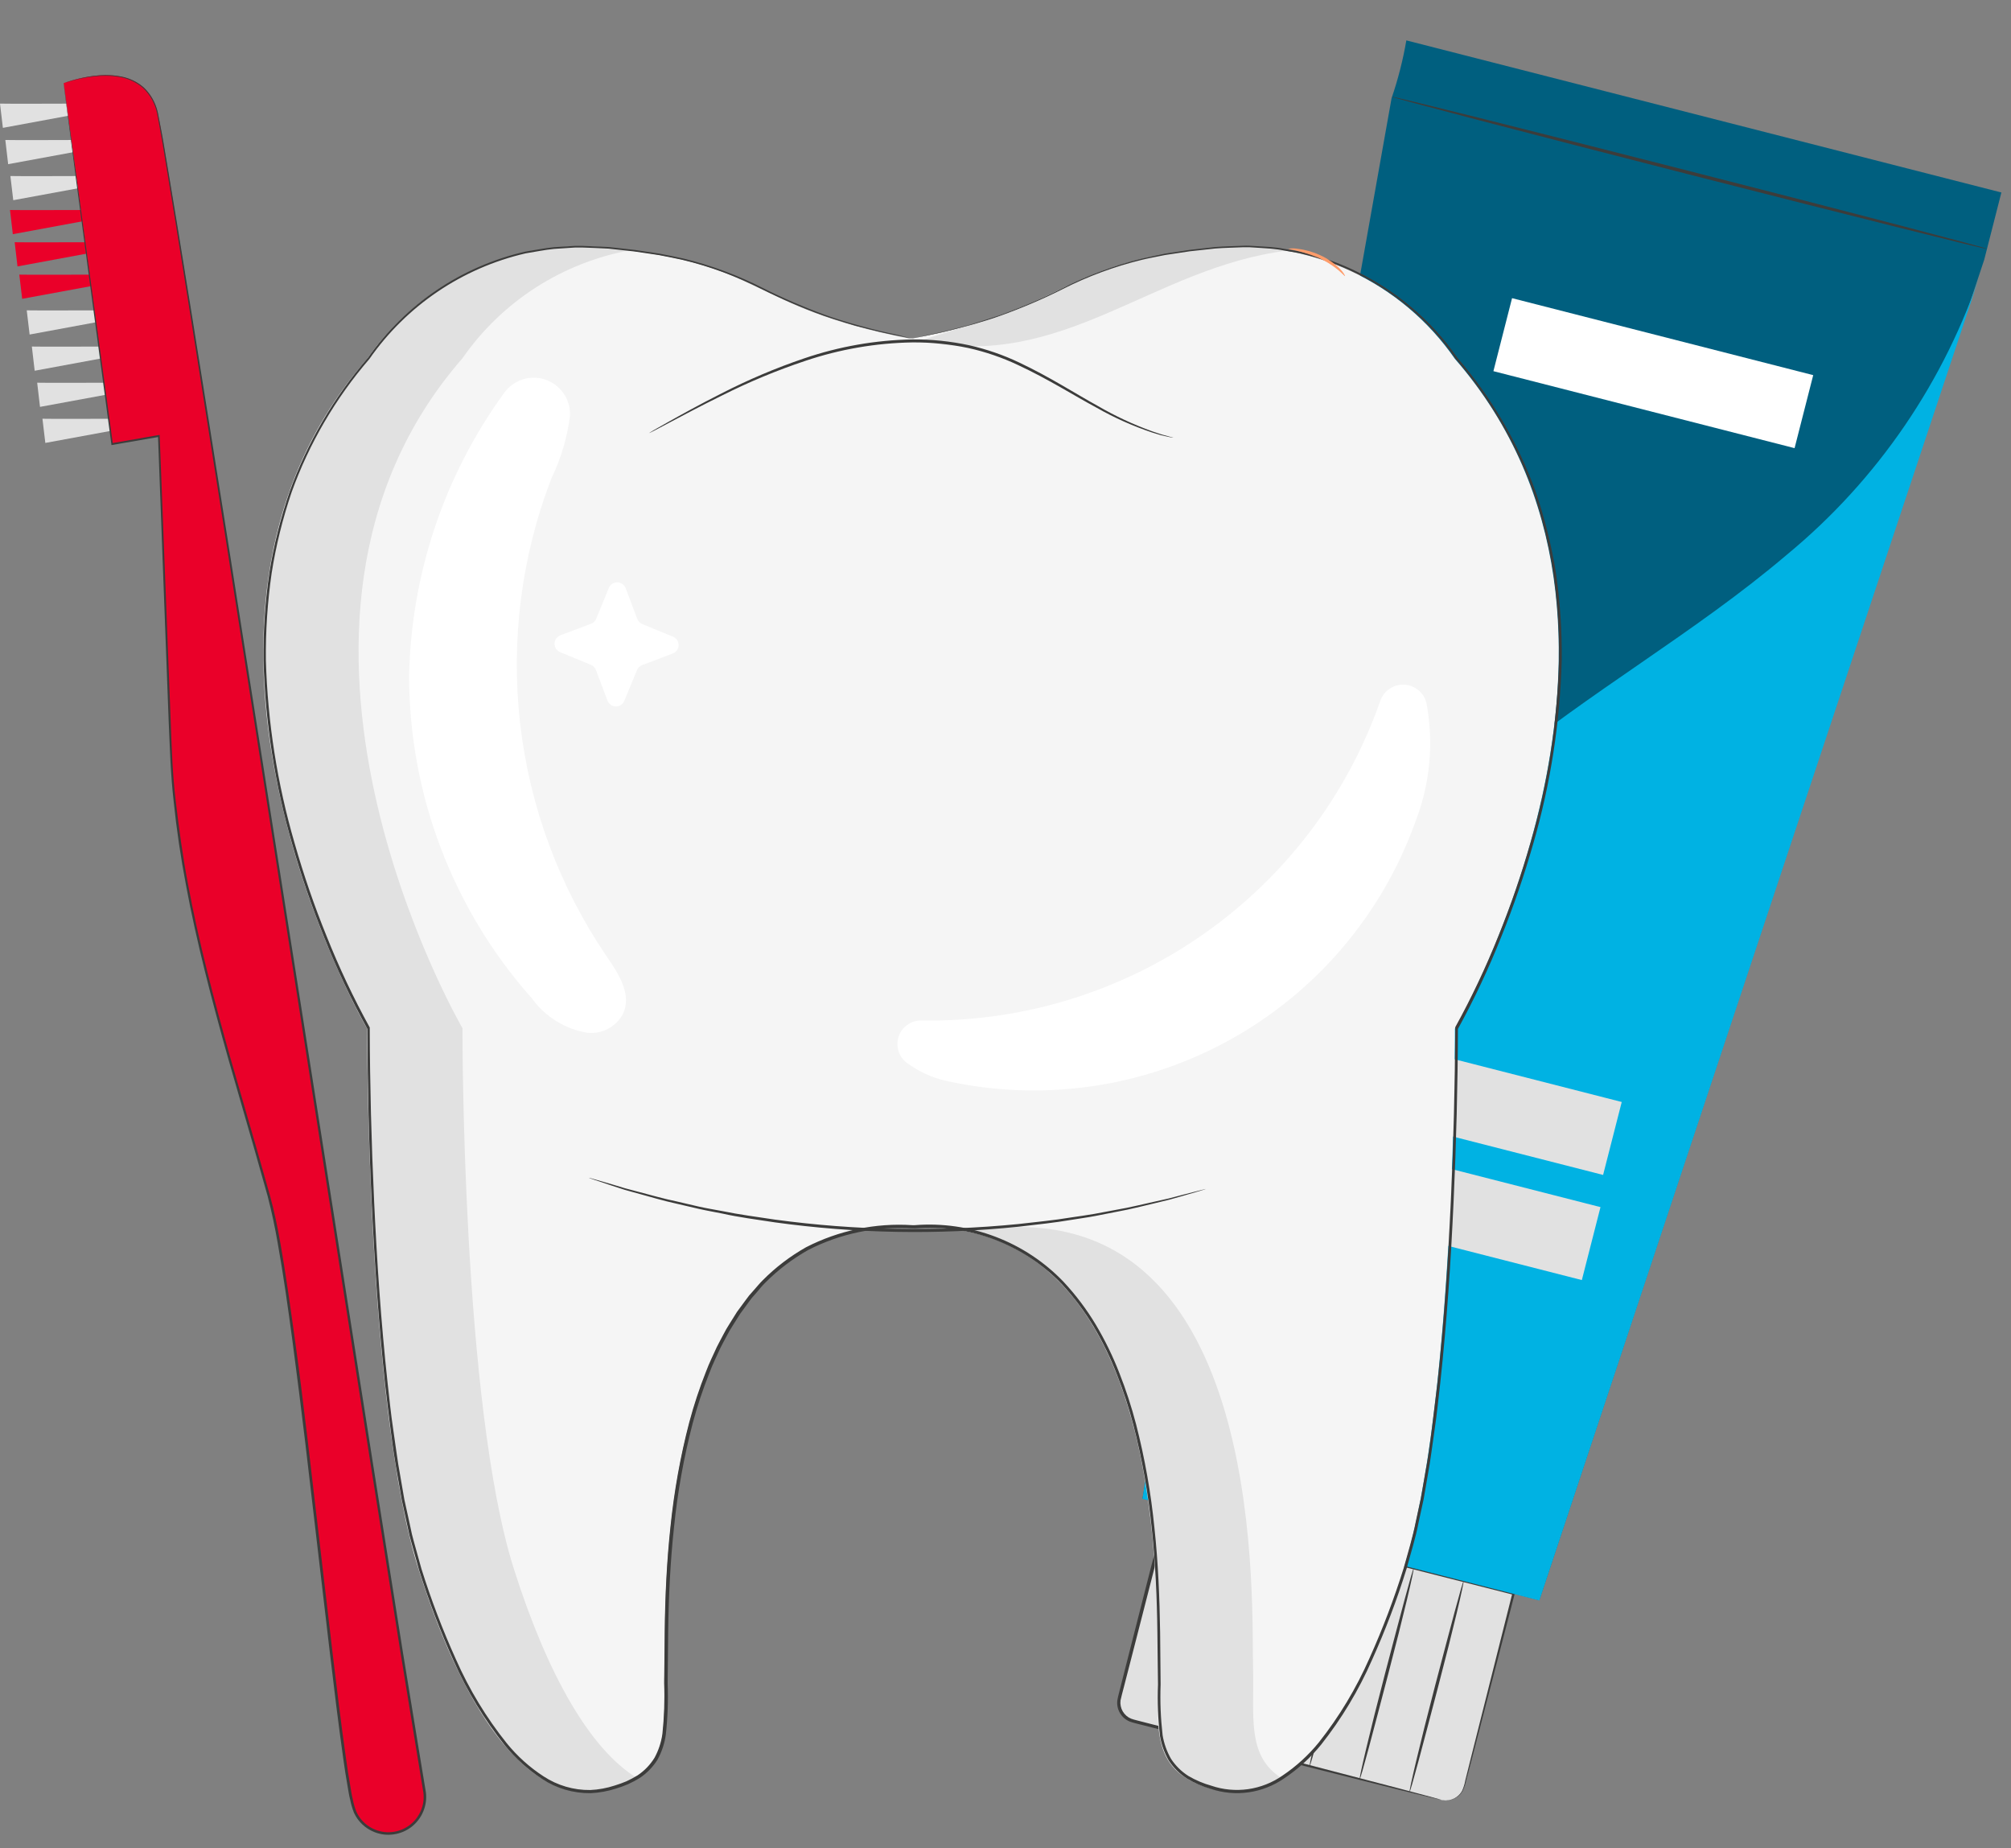
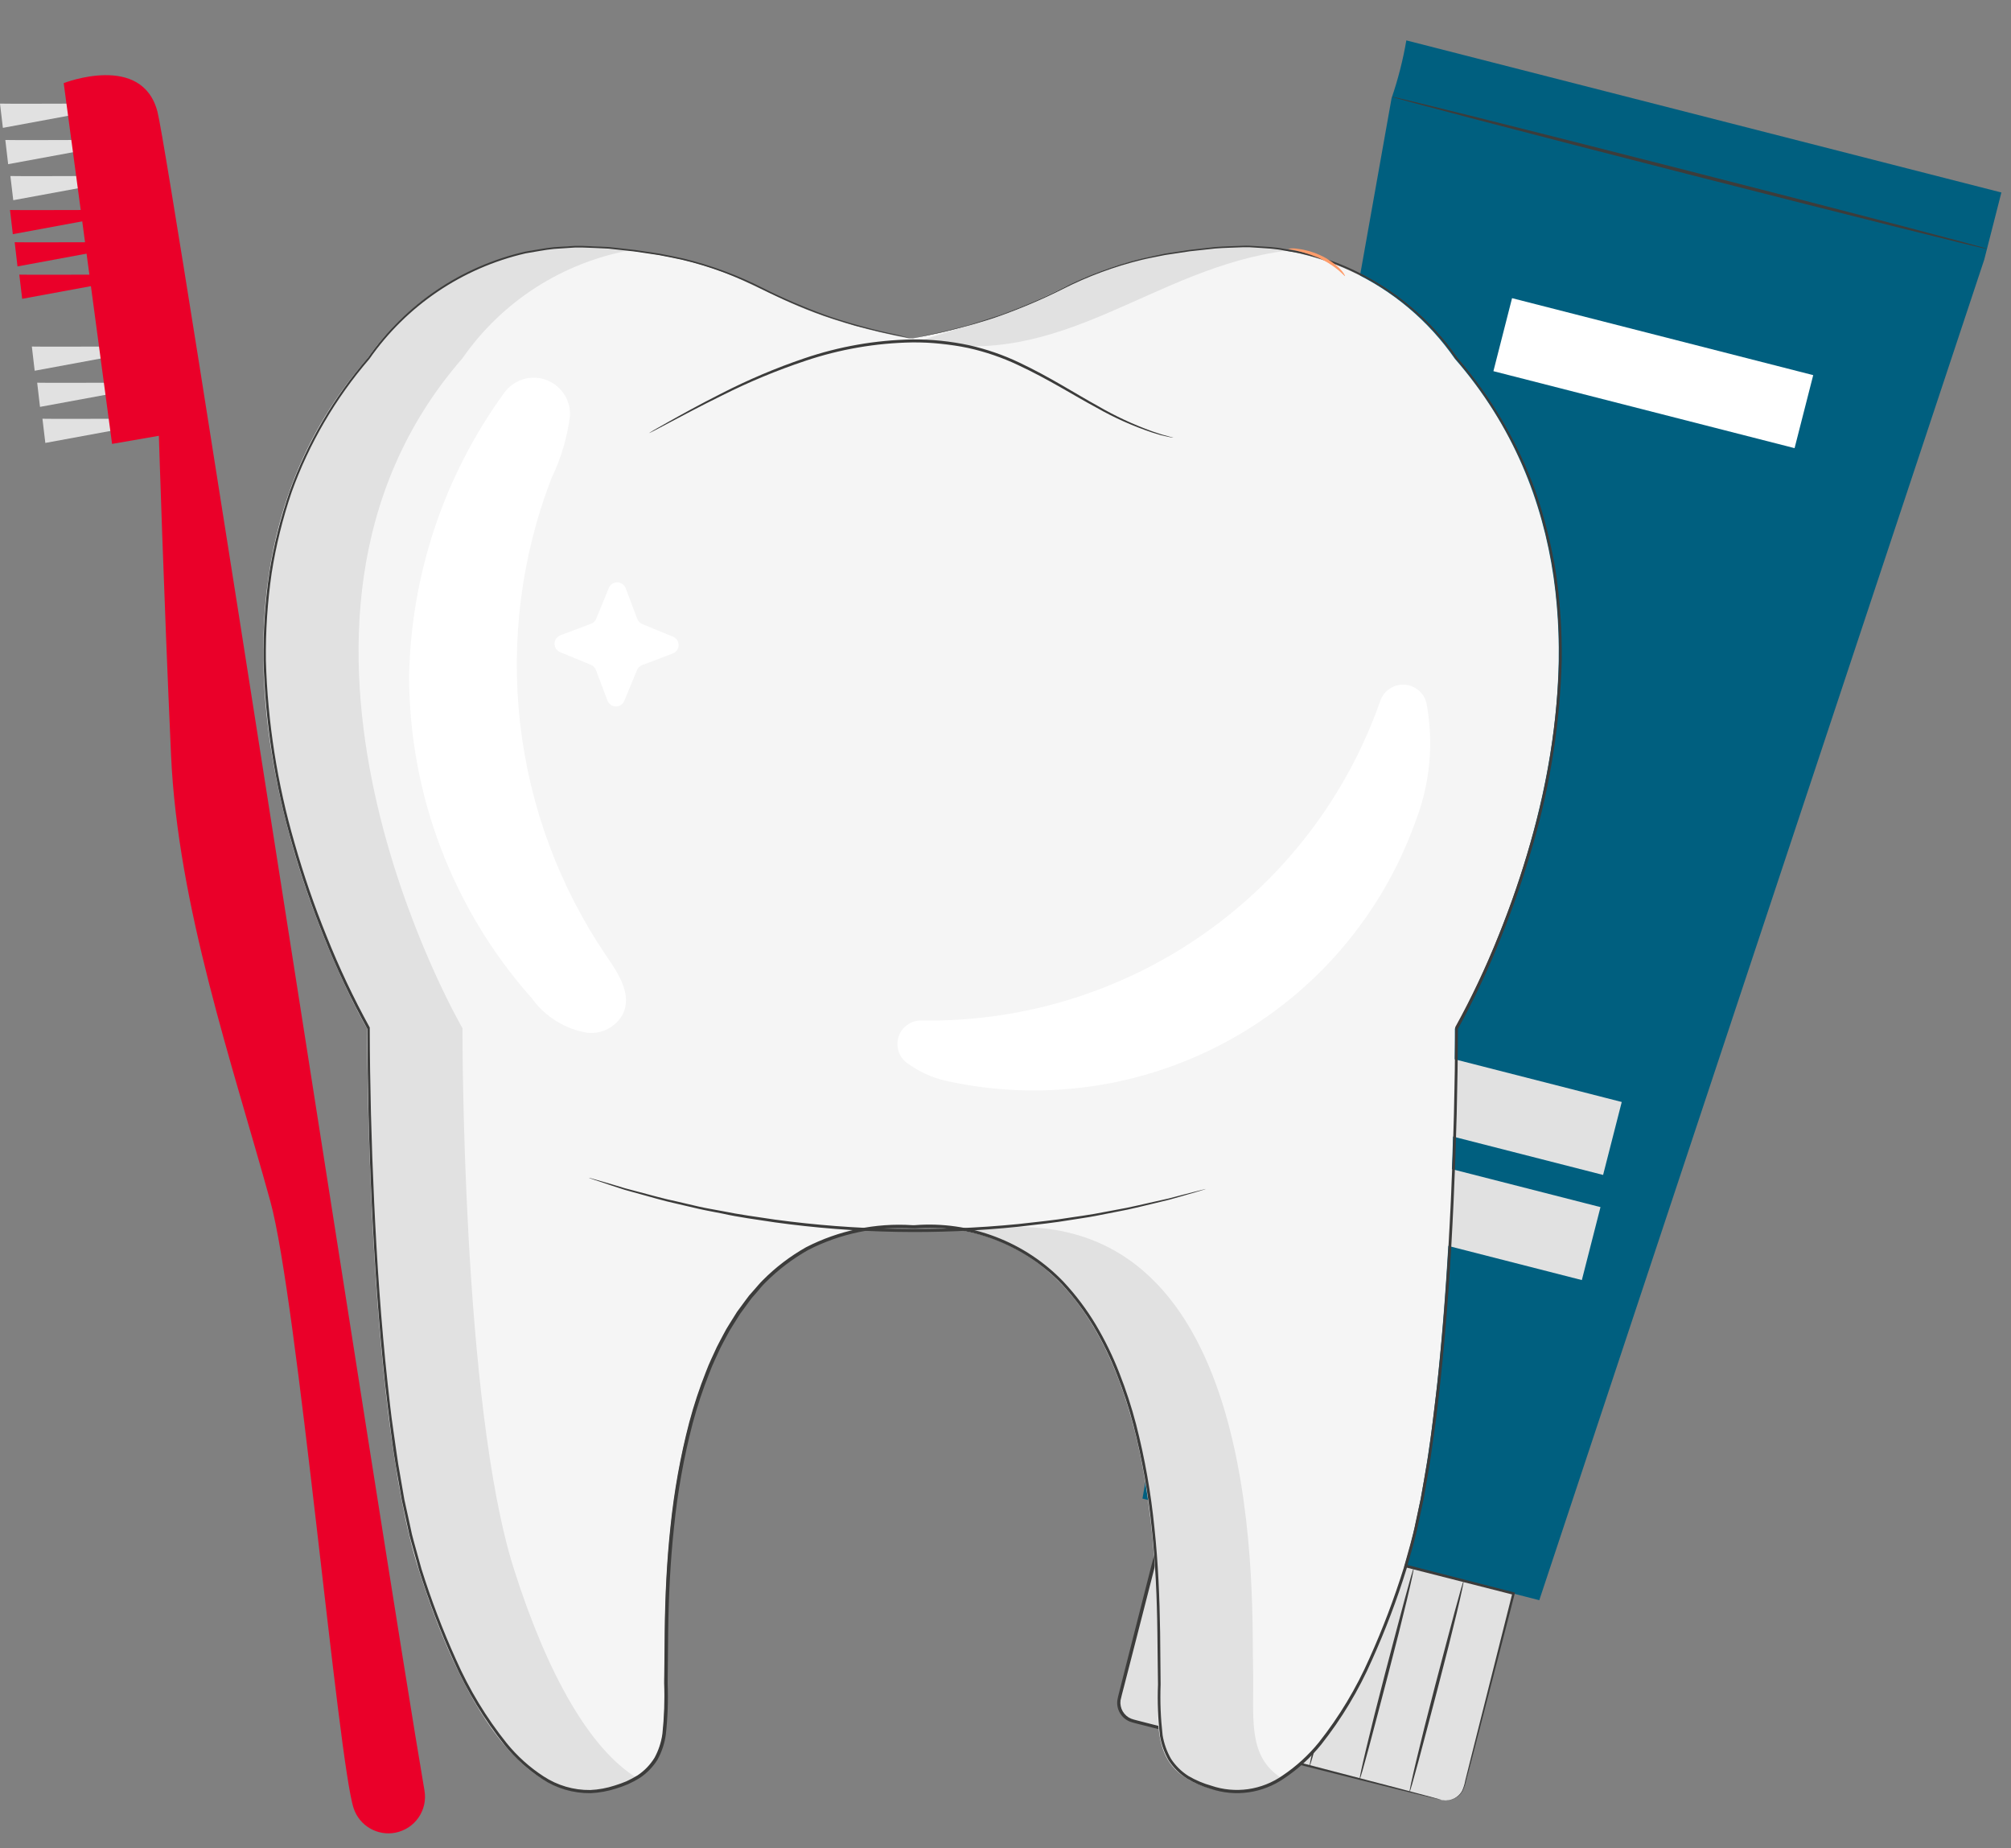
<svg xmlns="http://www.w3.org/2000/svg" width="37" height="34" viewBox="0 0 37 34" fill="none">
  <rect x="0" y="0" width="37" height="34" fill="#808080" stroke="none" />
  <path d="M25.603 1.808C25.722 1.46 25.813 1.105 25.875 0.743L36.823 3.541L36.508 4.775L28.321 29.437L21.02 27.567L25.603 1.808Z" fill="#005F7F" />
  <path d="M26.522 33.113L20.847 31.663C20.802 31.652 20.761 31.632 20.724 31.605C20.688 31.577 20.657 31.543 20.634 31.504C20.611 31.465 20.596 31.421 20.589 31.376C20.583 31.331 20.585 31.285 20.597 31.241L21.503 27.694L27.849 29.315L26.942 32.863C26.919 32.952 26.862 33.028 26.783 33.075C26.705 33.122 26.61 33.136 26.522 33.113Z" fill="#E1E1E1" />
  <path d="M26.522 33.114C26.522 33.114 26.547 33.12 26.596 33.121C26.669 33.121 26.741 33.099 26.8 33.056C26.844 33.026 26.88 32.985 26.904 32.937C26.93 32.877 26.949 32.815 26.96 32.75L27.078 32.278L27.826 29.307L27.844 29.337L21.832 27.808L21.496 27.721L21.534 27.699L21.028 29.674L20.788 30.609L20.671 31.062C20.653 31.136 20.629 31.215 20.616 31.282C20.608 31.351 20.622 31.422 20.657 31.482C20.692 31.542 20.746 31.59 20.81 31.616C20.873 31.64 20.951 31.654 21.02 31.674L21.44 31.782L22.244 31.989L23.684 32.363L25.762 32.905L26.323 33.054L26.469 33.094C26.486 33.098 26.503 33.104 26.519 33.11C26.502 33.108 26.485 33.105 26.468 33.101L26.32 33.066L25.755 32.928L23.671 32.405L22.23 32.041L21.425 31.837L21.005 31.73C20.933 31.71 20.864 31.698 20.787 31.67C20.711 31.639 20.647 31.584 20.606 31.513C20.564 31.442 20.547 31.359 20.558 31.278C20.572 31.195 20.594 31.127 20.612 31.05L20.727 30.596L20.965 29.661L21.469 27.686L21.477 27.656L21.507 27.663L21.842 27.75L27.85 29.291L27.875 29.298L27.868 29.322L27.099 32.288L26.976 32.755C26.963 32.819 26.943 32.882 26.915 32.942C26.884 33 26.837 33.047 26.779 33.079C26.722 33.111 26.657 33.127 26.592 33.123C26.568 33.124 26.544 33.12 26.522 33.114Z" fill="#3C3C3B" />
  <path d="M25.605 1.779C25.605 1.762 28.066 2.376 31.091 3.149C34.116 3.922 36.566 4.562 36.561 4.579C36.556 4.596 34.102 3.982 31.075 3.209C28.048 2.436 25.601 1.793 25.605 1.779Z" fill="#3C3C3B" />
-   <path d="M21.02 27.572L28.322 29.442L36.467 4.943C35.792 7.003 34.546 8.829 32.873 10.207C31.189 11.639 29.233 12.732 27.533 14.147C23.635 17.393 21.812 22.238 21.02 27.574" fill="#00B2E3" />
  <path d="M21.329 31.782C21.312 31.782 21.516 30.908 21.797 29.839C22.077 28.771 22.304 27.907 22.321 27.911C22.338 27.915 22.134 28.786 21.854 29.854C21.573 30.923 21.346 31.789 21.329 31.782Z" fill="#3C3C3B" />
  <path d="M22.251 32.02C22.234 32.02 22.438 31.146 22.718 30.077C22.999 29.008 23.226 28.145 23.243 28.149C23.26 28.153 23.056 29.023 22.776 30.092C22.495 31.161 22.267 32.025 22.251 32.02Z" fill="#3C3C3B" />
-   <path d="M23.173 32.256C23.156 32.256 23.36 31.381 23.64 30.313C23.921 29.244 24.148 28.381 24.165 28.384C24.182 28.388 23.978 29.259 23.697 30.328C23.417 31.396 23.192 32.26 23.173 32.256Z" fill="#3C3C3B" />
  <path d="M24.095 32.491C24.078 32.491 24.282 31.617 24.562 30.548C24.843 29.479 25.07 28.616 25.087 28.62C25.104 28.624 24.9 29.494 24.619 30.563C24.339 31.632 24.111 32.496 24.095 32.491Z" fill="#3C3C3B" />
  <path d="M25.017 32.726C25 32.726 25.204 31.852 25.484 30.783C25.765 29.714 25.992 28.851 26.009 28.855C26.026 28.858 25.822 29.729 25.541 30.798C25.261 31.867 25.036 32.731 25.017 32.726Z" fill="#3C3C3B" />
  <path d="M25.935 32.962C25.918 32.962 26.122 32.087 26.402 31.018C26.683 29.95 26.91 29.087 26.927 29.09C26.944 29.094 26.74 29.965 26.459 31.033C26.179 32.102 25.951 32.966 25.935 32.962Z" fill="#3C3C3B" />
  <path d="M29.838 20.272L24.297 18.856L23.954 20.198L29.495 21.614L29.838 20.272Z" fill="#E1E1E1" />
  <path d="M29.447 22.206L23.906 20.79L23.563 22.132L29.104 23.548L29.447 22.206Z" fill="#E1E1E1" />
  <path d="M33.361 6.901L27.82 5.485L27.477 6.828L33.018 8.244L33.361 6.901Z" fill="white" />
  <path d="M0.184 3.863C0.21 3.867 1.593 3.863 1.593 3.863L1.604 4.055L0.236 4.308L0.184 3.863Z" fill="#EA0029" />
  <path d="M0.27 4.456C0.296 4.46 1.679 4.456 1.679 4.456L1.69 4.648L0.322 4.901L0.27 4.456Z" fill="#EA0029" />
  <path d="M0.355 5.052C0.382 5.057 1.765 5.052 1.765 5.052L1.776 5.245L0.408 5.497L0.355 5.052Z" fill="#EA0029" />
-   <path d="M0.492 5.709C0.518 5.713 1.901 5.709 1.901 5.709L1.913 5.901L0.545 6.154L0.492 5.709Z" fill="#E1E1E1" />
  <path d="M0.586 6.375C0.612 6.38 1.995 6.375 1.995 6.375L2.006 6.567L0.638 6.82L0.586 6.375Z" fill="#E1E1E1" />
  <path d="M0.684 7.04C0.71 7.045 2.093 7.04 2.093 7.04L2.104 7.233L0.736 7.485L0.684 7.04Z" fill="#E1E1E1" />
  <path d="M0 1.906C0.026 1.911 1.409 1.906 1.409 1.906L1.42 2.099L0.053 2.352L0 1.906Z" fill="#E1E1E1" />
  <path d="M0.098 2.575C0.124 2.58 1.507 2.575 1.507 2.575L1.518 2.768L0.15 3.02L0.098 2.575Z" fill="#E1E1E1" />
  <path d="M0.191 3.238C0.218 3.243 1.601 3.238 1.601 3.238L1.612 3.431L0.244 3.683L0.191 3.238Z" fill="#E1E1E1" />
  <path d="M0.781 7.703C0.807 7.708 2.19 7.703 2.19 7.703L2.202 7.896L0.834 8.148L0.781 7.703Z" fill="#E1E1E1" />
  <path d="M1.172 1.529C1.172 1.529 2.621 0.961 2.899 2.063C3.133 2.992 7.1 28.795 7.81 32.94C7.84 33.114 7.8 33.292 7.7 33.436C7.6 33.581 7.447 33.68 7.274 33.714C7.114 33.745 6.949 33.717 6.808 33.635C6.667 33.554 6.561 33.424 6.508 33.269C6.223 32.428 5.47 23.894 4.974 22.1C4.273 19.558 3.272 16.669 3.147 13.893C3.013 10.922 2.923 8.017 2.923 8.017L2.062 8.166L1.172 1.529Z" fill="#EA0029" />
-   <path d="M1.17 1.529C1.17 1.529 1.176 1.567 1.187 1.642L1.232 1.975L1.41 3.269L2.076 8.165L2.06 8.153L2.921 8.003H2.938V8.02L3.14 13.257C3.159 13.742 3.173 14.239 3.234 14.742C3.294 15.246 3.362 15.76 3.462 16.279C3.655 17.319 3.935 18.383 4.243 19.475L4.724 21.137L4.966 21.989C5.045 22.276 5.107 22.571 5.158 22.867C5.264 23.461 5.345 24.065 5.431 24.678C5.517 25.29 5.59 25.911 5.666 26.538L6.116 30.383C6.194 31.037 6.273 31.692 6.367 32.355C6.389 32.52 6.415 32.686 6.444 32.85C6.459 32.933 6.469 33.017 6.49 33.096C6.505 33.177 6.528 33.256 6.559 33.333C6.609 33.44 6.687 33.531 6.785 33.596C6.883 33.661 6.997 33.699 7.115 33.705C7.233 33.71 7.35 33.684 7.454 33.628C7.558 33.572 7.644 33.489 7.704 33.387C7.778 33.264 7.808 33.12 7.79 32.978L7.648 32.113L7.368 30.395L6.835 27.035L5.838 20.683L4.155 9.93C3.673 6.868 3.285 4.391 2.998 2.682C2.964 2.468 2.922 2.268 2.889 2.079C2.851 1.903 2.762 1.744 2.632 1.619C2.516 1.519 2.376 1.451 2.226 1.421C2.101 1.397 1.974 1.389 1.847 1.396C1.674 1.407 1.504 1.435 1.337 1.482C1.225 1.513 1.168 1.534 1.168 1.534C1.223 1.512 1.279 1.493 1.335 1.477C1.502 1.428 1.673 1.396 1.846 1.384C1.974 1.375 2.102 1.383 2.228 1.407C2.382 1.436 2.525 1.505 2.643 1.607C2.775 1.733 2.867 1.896 2.905 2.075C2.94 2.262 2.983 2.465 3.018 2.678C3.309 4.386 3.703 6.863 4.189 9.924L5.881 20.677L6.879 27.029L7.412 30.388L7.693 32.105L7.836 32.973C7.851 33.093 7.834 33.214 7.787 33.325C7.74 33.437 7.666 33.534 7.57 33.608C7.475 33.681 7.362 33.729 7.242 33.745C7.123 33.762 7.001 33.748 6.889 33.703C6.724 33.638 6.59 33.513 6.515 33.353C6.483 33.274 6.459 33.192 6.443 33.108C6.42 33.025 6.41 32.942 6.395 32.859C6.365 32.693 6.34 32.528 6.317 32.362C6.224 31.7 6.144 31.042 6.067 30.389L5.617 26.545C5.542 25.917 5.464 25.297 5.383 24.685C5.301 24.073 5.217 23.47 5.111 22.877C5.06 22.58 4.998 22.289 4.924 22.003L4.683 21.151L4.203 19.488C3.895 18.395 3.616 17.329 3.423 16.288C3.324 15.768 3.248 15.255 3.196 14.748C3.138 14.242 3.125 13.745 3.103 13.259C3.031 11.318 2.965 9.56 2.907 8.023L2.924 8.037L2.063 8.186H2.049V8.172L1.394 3.267L1.226 1.969L1.183 1.638C1.174 1.566 1.17 1.529 1.17 1.529Z" fill="#3C3C3B" />
  <path d="M16.799 6.225C19.817 5.637 19.411 4.832 22.373 4.563C23.221 4.481 24.075 4.626 24.848 4.984C25.62 5.342 26.283 5.9 26.768 6.6C31.07 11.542 26.768 18.924 26.768 18.924C26.768 18.924 26.785 25.844 25.82 28.878C24.923 31.695 23.709 33.234 22.402 32.933C21.095 32.632 21.33 31.76 21.297 30.688C21.264 29.617 21.59 22.379 16.803 22.58H16.721C11.934 22.379 12.259 29.617 12.227 30.688C12.194 31.76 12.428 32.632 11.121 32.933C9.815 33.234 8.597 31.696 7.704 28.878C6.739 25.848 6.755 18.924 6.755 18.924C6.755 18.924 2.454 11.537 6.755 6.6C7.24 5.9 7.904 5.342 8.676 4.984C9.449 4.626 10.303 4.481 11.15 4.563C14.113 4.832 13.707 5.637 16.724 6.225" fill="#F5F5F5" />
  <path d="M16.93 6.268C19.559 6.833 21.203 4.916 23.694 4.609C23.267 4.537 22.832 4.521 22.401 4.562C19.744 4.803 19.795 5.475 17.659 6.036" fill="#E1E1E1" />
  <path d="M9.457 28.869C8.492 25.838 8.509 18.915 8.509 18.915C8.509 18.915 4.207 11.528 8.509 6.59C9.237 5.543 10.351 4.828 11.607 4.601C11.469 4.585 11.326 4.569 11.17 4.555C10.322 4.472 9.468 4.618 8.696 4.976C7.923 5.334 7.26 5.891 6.775 6.591C2.474 11.532 6.775 18.916 6.775 18.916C6.775 18.916 6.758 25.835 7.723 28.87C8.62 31.687 9.834 33.225 11.141 32.924C11.342 32.883 11.535 32.808 11.712 32.704C10.86 32.175 10.082 30.832 9.457 28.869Z" fill="#E1E1E1" />
  <path d="M23.055 30.686C23.021 29.613 23.347 22.376 18.561 22.577H18.478C18.197 22.564 17.915 22.58 17.637 22.624C21.577 23.229 21.292 29.683 21.323 30.69C21.357 31.763 21.122 32.633 22.428 32.934C22.626 32.978 22.831 32.981 23.03 32.944C23.229 32.906 23.419 32.828 23.587 32.715C22.927 32.305 23.079 31.563 23.055 30.686Z" fill="#E1E1E1" />
  <path d="M21.59 8.05C21.581 8.051 21.572 8.051 21.563 8.05L21.487 8.034L21.361 8.006L21.194 7.955C20.841 7.837 20.501 7.685 20.178 7.501C19.763 7.279 19.291 6.976 18.73 6.715C18.438 6.577 18.131 6.472 17.816 6.402C17.477 6.331 17.133 6.296 16.787 6.299C16.115 6.31 15.449 6.425 14.812 6.64C14.291 6.814 13.784 7.025 13.293 7.271C12.872 7.478 12.537 7.658 12.304 7.781L12.037 7.922L11.967 7.957C11.959 7.962 11.95 7.965 11.941 7.968C11.948 7.962 11.956 7.957 11.964 7.953L12.031 7.912L12.294 7.763C12.523 7.635 12.855 7.449 13.275 7.237C13.765 6.986 14.273 6.77 14.795 6.593C15.437 6.374 16.108 6.256 16.786 6.244C17.137 6.241 17.487 6.277 17.831 6.351C18.149 6.423 18.459 6.529 18.754 6.67C19.316 6.935 19.789 7.243 20.199 7.468C20.519 7.654 20.855 7.811 21.203 7.936L21.369 7.991L21.492 8.025L21.568 8.046C21.576 8.047 21.583 8.048 21.59 8.05Z" fill="#3C3C3B" />
  <path d="M22.184 21.872C22.175 21.877 22.166 21.881 22.156 21.883L22.073 21.909L21.75 22.003L21.516 22.069C21.43 22.091 21.336 22.113 21.236 22.137C21.034 22.184 20.806 22.245 20.549 22.291L20.146 22.37C20.006 22.397 19.859 22.416 19.708 22.441C19.405 22.493 19.078 22.527 18.736 22.567C17.244 22.72 15.74 22.692 14.254 22.486C13.913 22.434 13.589 22.392 13.287 22.324C13.137 22.294 12.991 22.269 12.852 22.237L12.453 22.144C12.197 22.088 11.971 22.019 11.772 21.965C11.672 21.937 11.579 21.913 11.491 21.887L11.26 21.812L10.941 21.706L10.859 21.677C10.85 21.674 10.841 21.671 10.832 21.666C10.842 21.667 10.852 21.669 10.861 21.672L10.945 21.696L11.267 21.789L11.499 21.859L11.779 21.933C11.979 21.985 12.206 22.051 12.461 22.104L12.86 22.197C12.999 22.228 13.141 22.251 13.295 22.28C13.595 22.342 13.92 22.385 14.26 22.436C15.742 22.637 17.242 22.664 18.73 22.518C19.072 22.479 19.397 22.448 19.699 22.397C19.851 22.374 19.998 22.355 20.137 22.33L20.539 22.255C20.796 22.211 21.024 22.153 21.226 22.109L21.507 22.046L21.742 21.984L22.067 21.901L22.152 21.88L22.184 21.872Z" fill="#3C3C3B" />
  <path d="M16.746 6.22L16.559 6.183C16.438 6.156 16.255 6.125 16.02 6.063C15.902 6.032 15.768 6.003 15.624 5.957C15.48 5.911 15.321 5.864 15.157 5.807C14.767 5.666 14.387 5.503 14.017 5.318C13.552 5.082 13.062 4.901 12.555 4.78C12.416 4.749 12.275 4.722 12.125 4.693L11.672 4.626L11.198 4.574C11.037 4.564 10.872 4.56 10.705 4.553C10.62 4.551 10.536 4.554 10.451 4.562L10.193 4.579C10.02 4.596 9.847 4.633 9.67 4.661C8.504 4.93 7.48 5.623 6.796 6.604C6.174 7.326 5.689 8.156 5.366 9.053C5.201 9.539 5.077 10.037 4.998 10.544C4.921 11.075 4.886 11.611 4.892 12.147C4.924 13.287 5.102 14.419 5.421 15.514C5.586 16.092 5.782 16.662 6.008 17.219C6.238 17.796 6.503 18.358 6.803 18.902V18.908V18.915C6.806 19.955 6.833 21.021 6.884 22.112C6.935 23.202 7.009 24.316 7.132 25.446C7.164 25.727 7.192 26.014 7.235 26.297C7.278 26.58 7.311 26.867 7.365 27.153L7.439 27.582L7.533 28.009L7.579 28.223C7.596 28.294 7.617 28.365 7.636 28.436L7.754 28.86C7.932 29.428 8.144 29.984 8.389 30.526C8.633 31.079 8.947 31.598 9.325 32.07C9.517 32.306 9.744 32.511 10 32.677C10.255 32.845 10.555 32.933 10.861 32.929C11.014 32.922 11.165 32.894 11.311 32.846C11.384 32.824 11.456 32.798 11.527 32.768C11.596 32.736 11.664 32.7 11.729 32.66C11.856 32.576 11.963 32.465 12.043 32.335C12.116 32.2 12.165 32.053 12.187 31.9C12.22 31.588 12.232 31.273 12.22 30.959C12.223 30.643 12.226 30.325 12.23 30.007C12.237 29.369 12.267 28.726 12.336 28.084C12.402 27.437 12.517 26.796 12.681 26.166C12.765 25.849 12.869 25.536 12.99 25.231C13.047 25.077 13.121 24.929 13.189 24.779C13.225 24.704 13.267 24.633 13.304 24.559C13.342 24.485 13.383 24.413 13.428 24.344L13.56 24.133L13.708 23.932C13.733 23.899 13.757 23.865 13.783 23.832L13.865 23.739C13.921 23.677 13.973 23.611 14.033 23.552C14.269 23.314 14.537 23.11 14.829 22.945C15.432 22.635 16.108 22.494 16.785 22.538H16.829C17.334 22.498 17.841 22.571 18.315 22.751C18.789 22.931 19.216 23.213 19.567 23.579C19.794 23.822 19.994 24.088 20.165 24.374C20.333 24.658 20.478 24.955 20.597 25.263C20.717 25.568 20.819 25.881 20.902 26.198C21.064 26.827 21.177 27.468 21.241 28.115C21.31 28.756 21.335 29.398 21.345 30.035C21.348 30.353 21.351 30.67 21.354 30.986C21.342 31.299 21.355 31.611 21.391 31.922C21.416 32.073 21.468 32.219 21.544 32.353C21.627 32.481 21.737 32.589 21.866 32.671C21.998 32.748 22.14 32.809 22.288 32.85C22.505 32.924 22.737 32.945 22.964 32.913C23.192 32.88 23.408 32.795 23.597 32.663C23.849 32.494 24.075 32.288 24.266 32.052C24.641 31.578 24.953 31.059 25.196 30.506C25.44 29.964 25.651 29.408 25.828 28.84C25.904 28.56 25.994 28.279 26.049 27.99L26.142 27.562L26.216 27.133C26.269 26.852 26.309 26.563 26.345 26.278C26.38 25.994 26.414 25.711 26.448 25.428C26.569 24.299 26.643 23.184 26.694 22.099C26.744 21.015 26.77 19.949 26.775 18.908V18.901V18.896C27.075 18.352 27.341 17.79 27.571 17.213C27.797 16.655 27.993 16.085 28.158 15.506C28.477 14.411 28.654 13.28 28.685 12.14C28.692 11.604 28.656 11.069 28.58 10.538C28.5 10.032 28.378 9.534 28.212 9.049C27.889 8.152 27.405 7.322 26.782 6.6C26.545 6.254 26.262 5.942 25.941 5.673C25.351 5.174 24.65 4.825 23.897 4.654L23.632 4.61C23.546 4.592 23.459 4.58 23.371 4.573L23.113 4.556C23.029 4.548 22.944 4.546 22.859 4.549C22.691 4.556 22.526 4.559 22.364 4.571L21.89 4.623L21.438 4.691C21.292 4.722 21.147 4.746 21.008 4.78C20.503 4.903 20.014 5.084 19.551 5.319C19.182 5.504 18.802 5.666 18.413 5.806C18.246 5.867 18.088 5.913 17.946 5.955C17.804 5.997 17.666 6.029 17.553 6.06C17.32 6.123 17.138 6.154 17.017 6.18L16.835 6.216L17.017 6.175C17.136 6.146 17.318 6.115 17.551 6.051C17.668 6.019 17.801 5.99 17.943 5.944C18.085 5.898 18.244 5.851 18.411 5.793C18.798 5.652 19.176 5.489 19.544 5.304C20.008 5.066 20.498 4.883 21.005 4.759C21.144 4.726 21.285 4.7 21.435 4.666L21.888 4.597L22.363 4.544C22.525 4.531 22.692 4.529 22.86 4.521C22.945 4.517 23.03 4.52 23.115 4.528L23.375 4.544C23.463 4.551 23.551 4.562 23.638 4.58L23.904 4.624C24.662 4.794 25.368 5.145 25.962 5.646C26.287 5.917 26.573 6.232 26.813 6.581C27.439 7.306 27.927 8.139 28.253 9.04C28.42 9.527 28.545 10.028 28.627 10.536C28.704 11.069 28.74 11.607 28.734 12.145C28.704 13.289 28.527 14.425 28.209 15.524C28.043 16.104 27.847 16.676 27.621 17.235C27.391 17.815 27.124 18.381 26.824 18.928V18.916C26.821 19.955 26.794 21.02 26.744 22.11C26.694 23.198 26.621 24.311 26.499 25.442C26.465 25.723 26.439 26.009 26.396 26.293C26.353 26.578 26.321 26.865 26.267 27.15L26.193 27.58L26.1 28.008C26.046 28.296 25.954 28.578 25.878 28.863C25.701 29.433 25.489 29.991 25.244 30.535C25 31.092 24.686 31.615 24.309 32.092C24.115 32.332 23.885 32.542 23.628 32.714C23.433 32.849 23.21 32.937 22.976 32.971C22.741 33.005 22.502 32.983 22.277 32.908C22.125 32.865 21.979 32.802 21.843 32.721C21.706 32.635 21.591 32.521 21.503 32.386C21.423 32.247 21.369 32.095 21.342 31.937C21.305 31.622 21.293 31.305 21.305 30.988C21.302 30.672 21.298 30.355 21.294 30.037C21.287 29.402 21.259 28.762 21.191 28.122C21.127 27.479 21.014 26.84 20.852 26.214C20.77 25.899 20.669 25.588 20.549 25.285C20.431 24.98 20.288 24.685 20.122 24.404C19.953 24.122 19.756 23.859 19.532 23.619C19.186 23.259 18.765 22.981 18.299 22.804C17.832 22.627 17.332 22.556 16.835 22.596H16.792C16.126 22.553 15.461 22.691 14.867 22.996C14.58 23.159 14.316 23.359 14.083 23.593C14.024 23.65 13.973 23.715 13.918 23.78L13.836 23.873C13.81 23.905 13.787 23.939 13.762 23.972L13.617 24.17L13.486 24.378C13.441 24.447 13.4 24.518 13.363 24.591C13.325 24.664 13.284 24.735 13.249 24.808C13.182 24.957 13.108 25.104 13.052 25.257C12.931 25.56 12.828 25.87 12.744 26.185C12.581 26.812 12.466 27.45 12.401 28.094C12.332 28.735 12.302 29.375 12.294 30.011C12.291 30.33 12.288 30.647 12.284 30.963C12.296 31.28 12.285 31.597 12.25 31.912C12.228 32.071 12.177 32.225 12.1 32.366C12.016 32.503 11.902 32.62 11.768 32.709C11.7 32.751 11.63 32.788 11.557 32.821C11.485 32.852 11.411 32.879 11.335 32.902C11.184 32.951 11.026 32.98 10.867 32.987C10.551 32.991 10.241 32.901 9.976 32.727C9.716 32.558 9.484 32.349 9.289 32.109C8.909 31.633 8.592 31.11 8.346 30.553C8.1 30.008 7.888 29.45 7.709 28.88L7.59 28.453C7.571 28.381 7.549 28.31 7.532 28.239L7.485 28.024L7.392 27.595L7.317 27.165C7.264 26.879 7.223 26.593 7.187 26.307C7.15 26.022 7.117 25.738 7.084 25.455C6.963 24.322 6.89 23.21 6.838 22.116C6.787 21.022 6.762 19.958 6.759 18.916V18.928C6.458 18.381 6.192 17.817 5.962 17.238C5.736 16.679 5.54 16.108 5.375 15.528C5.056 14.428 4.879 13.292 4.848 12.147C4.842 11.609 4.878 11.07 4.956 10.537C5.037 10.029 5.162 9.528 5.33 9.041C5.655 8.14 6.143 7.307 6.769 6.582C7.459 5.593 8.492 4.897 9.668 4.628C9.846 4.601 10.021 4.564 10.195 4.547L10.455 4.531C10.54 4.523 10.625 4.52 10.71 4.523C10.879 4.53 11.044 4.535 11.207 4.545L11.682 4.598L12.135 4.666C12.282 4.695 12.426 4.723 12.566 4.754C13.074 4.877 13.566 5.059 14.031 5.296C14.4 5.482 14.78 5.646 15.168 5.788C15.336 5.85 15.493 5.897 15.635 5.94C15.777 5.983 15.916 6.017 16.029 6.048C16.264 6.112 16.446 6.141 16.567 6.173L16.746 6.22Z" fill="#3C3C3B" />
  <path d="M11.819 11.481L12.38 11.712C12.412 11.724 12.438 11.745 12.457 11.773C12.476 11.8 12.486 11.833 12.486 11.866C12.486 11.9 12.476 11.932 12.457 11.96C12.438 11.988 12.412 12.009 12.38 12.021L11.812 12.236C11.791 12.245 11.772 12.257 11.755 12.273C11.739 12.289 11.727 12.309 11.718 12.33L11.487 12.891C11.475 12.922 11.454 12.948 11.426 12.967C11.399 12.986 11.366 12.996 11.333 12.996C11.299 12.996 11.267 12.986 11.239 12.967C11.211 12.948 11.19 12.922 11.178 12.891L10.963 12.322C10.954 12.301 10.942 12.282 10.926 12.266C10.91 12.25 10.89 12.237 10.869 12.229L10.308 11.998C10.277 11.986 10.251 11.964 10.232 11.937C10.213 11.909 10.203 11.876 10.203 11.843C10.203 11.81 10.213 11.777 10.232 11.749C10.251 11.722 10.277 11.701 10.308 11.688L10.877 11.473C10.898 11.465 10.917 11.452 10.933 11.436C10.949 11.42 10.962 11.401 10.97 11.38L11.201 10.819C11.214 10.788 11.235 10.761 11.262 10.742C11.29 10.723 11.323 10.713 11.356 10.713C11.389 10.713 11.422 10.723 11.45 10.742C11.477 10.761 11.498 10.788 11.511 10.819L11.726 11.387C11.734 11.408 11.747 11.428 11.763 11.444C11.779 11.46 11.798 11.472 11.819 11.481Z" fill="white" />
  <path d="M11.158 17.588C10.292 16.313 9.747 14.848 9.571 13.317C9.395 11.787 9.592 10.236 10.146 8.798C10.323 8.434 10.439 8.043 10.488 7.64V7.628C10.49 7.485 10.447 7.345 10.364 7.229C10.28 7.112 10.162 7.025 10.026 6.981C9.89 6.937 9.743 6.937 9.608 6.983C9.472 7.028 9.354 7.116 9.272 7.233C8.172 8.749 7.563 10.566 7.527 12.439C7.53 14.623 8.333 16.731 9.784 18.363C9.905 18.532 10.058 18.675 10.235 18.784C10.411 18.893 10.607 18.966 10.812 19C10.94 19.012 11.068 18.988 11.182 18.929C11.295 18.87 11.39 18.779 11.453 18.668C11.641 18.308 11.382 17.913 11.158 17.588Z" fill="white" />
  <path d="M23.699 4.578C23.758 4.566 23.818 4.566 23.877 4.578C24.019 4.594 24.158 4.634 24.288 4.694C24.419 4.753 24.539 4.834 24.643 4.934C24.722 5.012 24.751 5.075 24.746 5.079C24.74 5.083 24.699 5.031 24.616 4.963C24.508 4.875 24.39 4.802 24.264 4.744C24.082 4.669 23.893 4.613 23.699 4.578Z" fill="#FF9C6A" />
  <path d="M26.244 12.929C26.221 12.836 26.168 12.754 26.094 12.694C26.02 12.634 25.928 12.599 25.833 12.595C25.737 12.591 25.643 12.618 25.564 12.672C25.485 12.726 25.426 12.804 25.395 12.895C24.784 14.637 23.64 16.142 22.124 17.197C20.609 18.252 18.8 18.803 16.954 18.773C16.863 18.77 16.774 18.797 16.699 18.849C16.624 18.9 16.567 18.974 16.537 19.06C16.506 19.146 16.503 19.239 16.529 19.326C16.554 19.414 16.607 19.491 16.678 19.547L16.692 19.556C16.905 19.714 17.149 19.826 17.409 19.884C19.182 20.276 21.037 20.008 22.626 19.13C24.215 18.252 25.43 16.825 26.042 15.115C26.313 14.42 26.383 13.662 26.244 12.929Z" fill="white" />
</svg>